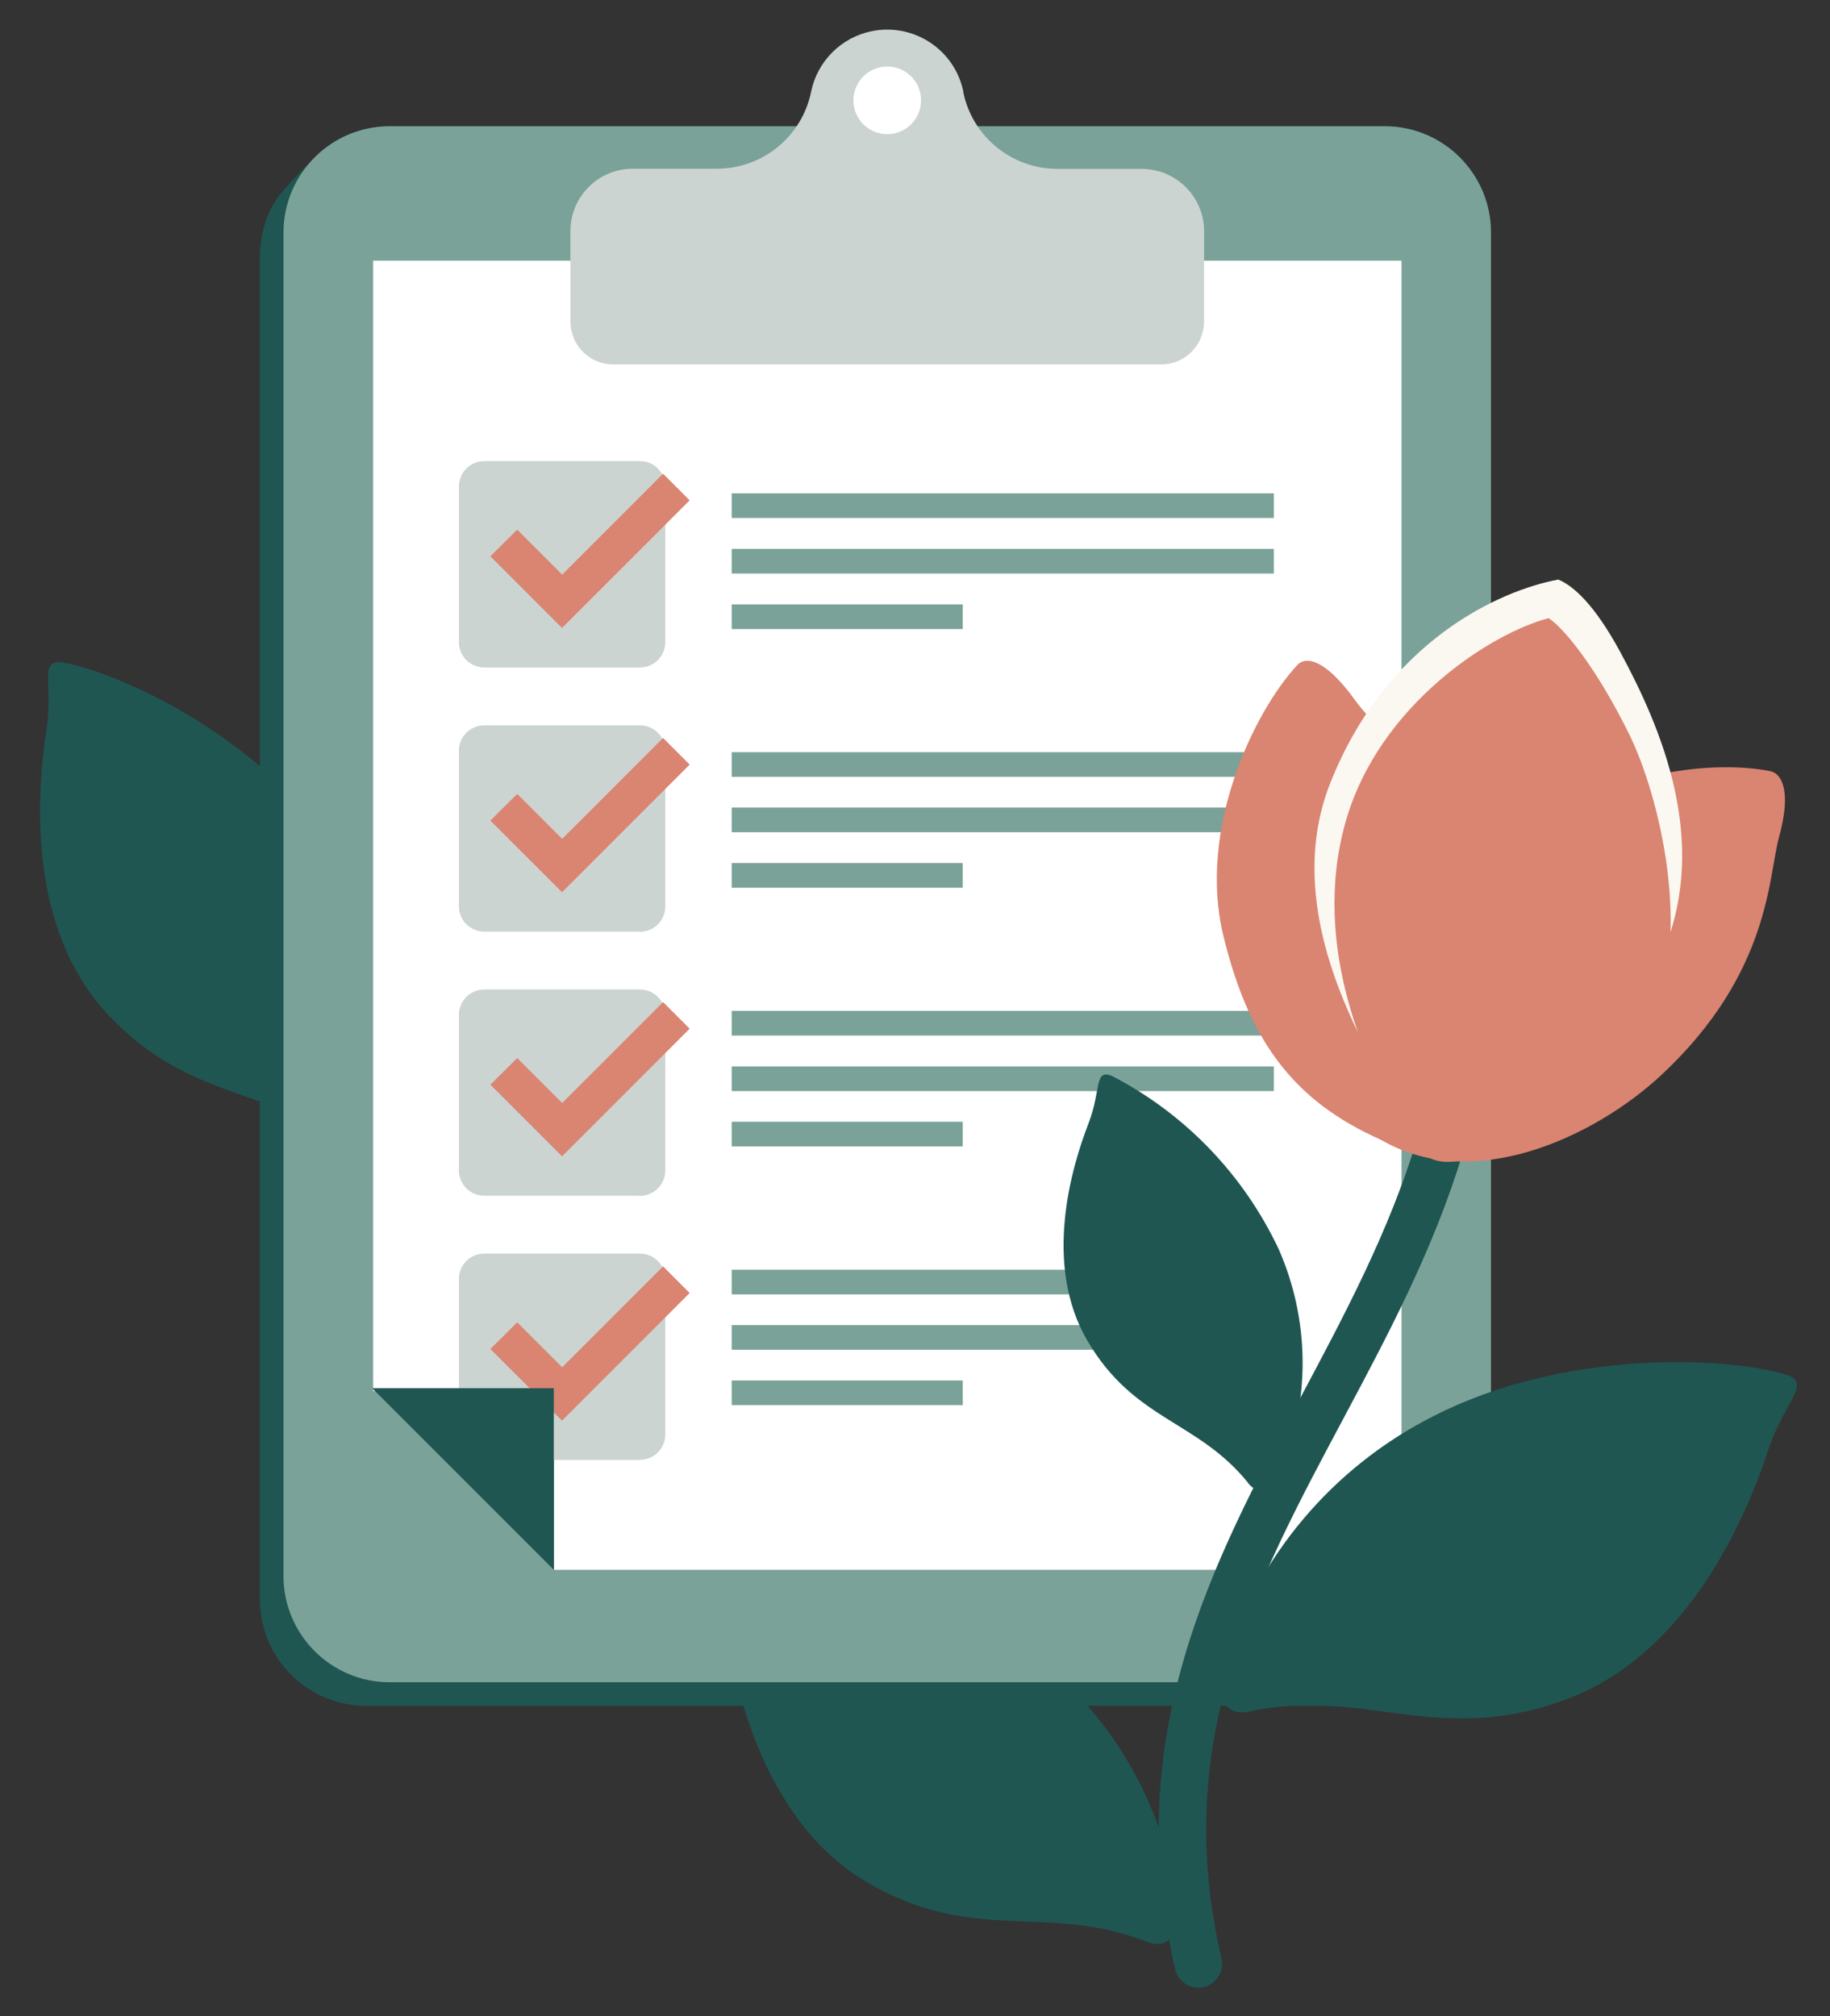
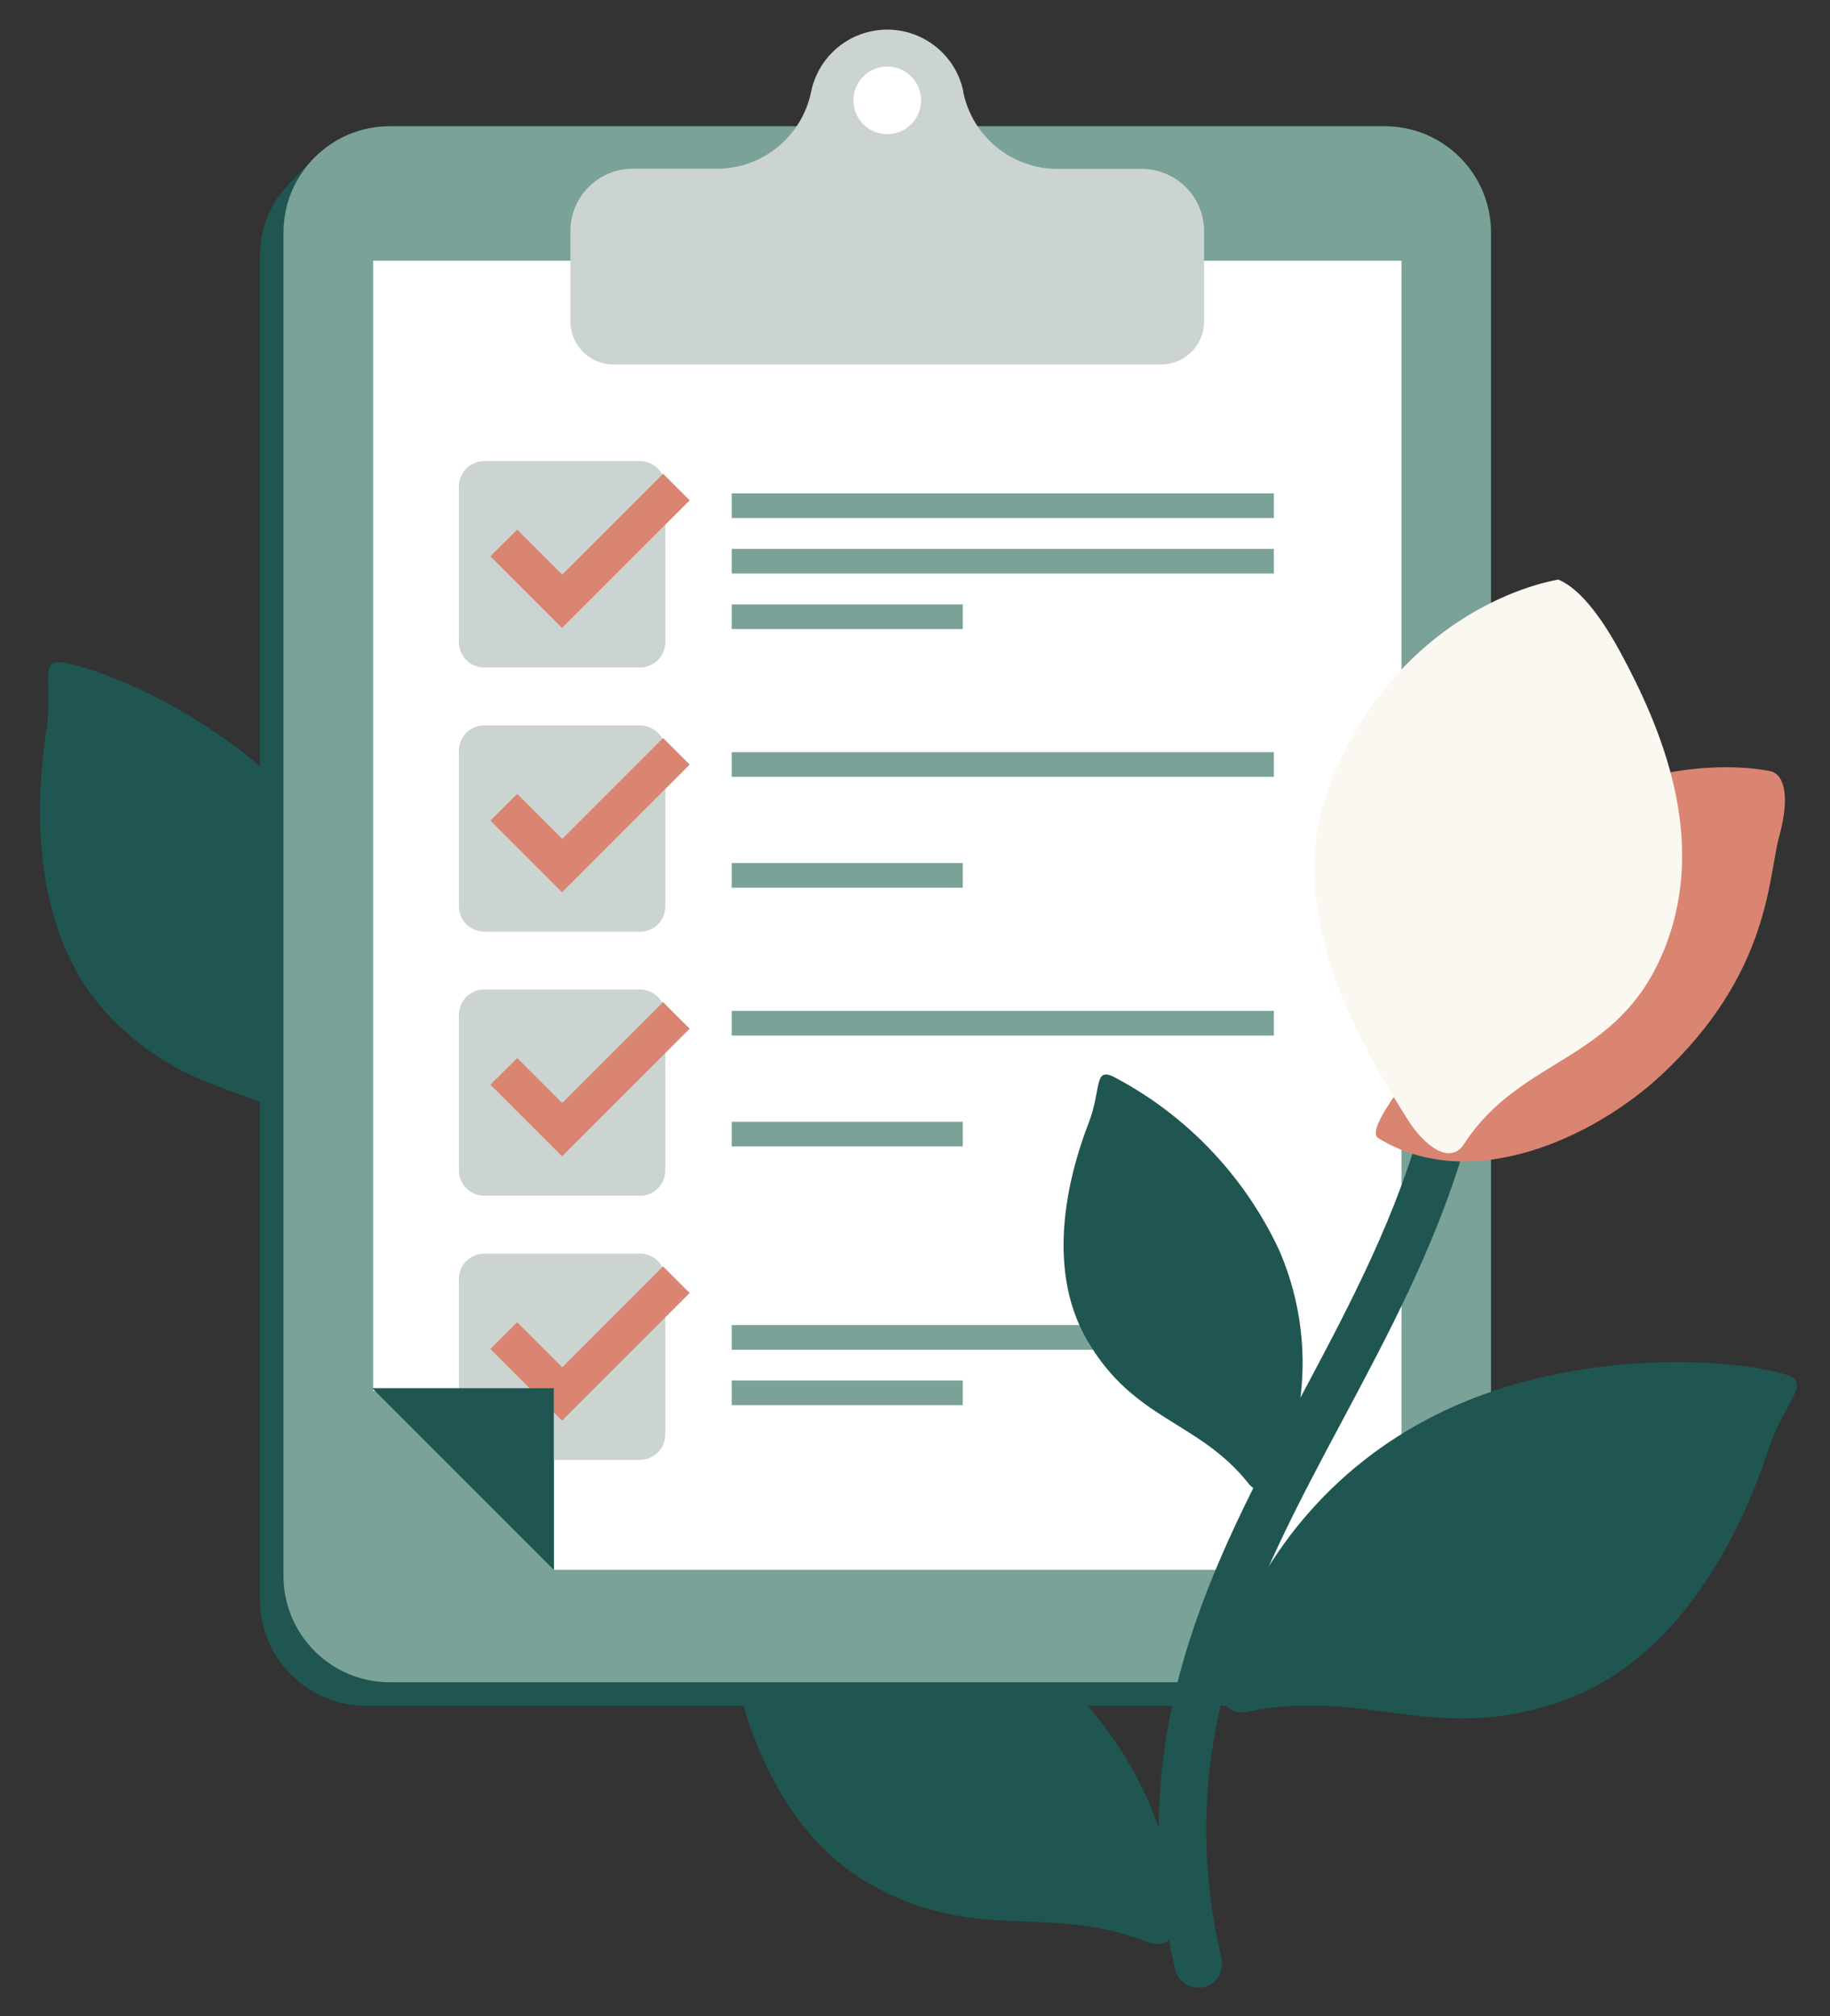
<svg xmlns="http://www.w3.org/2000/svg" id="Layer_1" data-name="Layer 1" viewBox="0 0 118 130">
  <rect x="0" y="0" width="118" height="130" fill="#333333" stroke="none" />
  <defs>
    <clipPath id="clippath">
      <rect x="2.59" y="1.91" width="113.28" height="126.25" style="fill: none;" />
    </clipPath>
  </defs>
  <g style="clip-path: url(#clippath);">
    <g id="Group_48" data-name="Group 48">
      <path id="Path_38" data-name="Path 38" d="M73.98,125.21c1.54,.61,2.11-.86,1.9-2.5-.85-6.47-4.29-12.32-9.53-16.21-6.74-5.06-15.99-6.27-19.69-5.84-1.72,.2-.24,1.45,.21,4.52,.59,3.96,2.54,12.45,9.14,16.25,6.89,3.97,11.54,1.24,17.97,3.79" style="fill: #1f5651;" />
      <path id="Path_39" data-name="Path 39" d="M22.94,74.28c1.3,1.04,2.27-.19,2.55-1.82,1.11-6.43-.44-13.04-4.29-18.31-4.93-6.83-13.41-10.73-17.07-11.42-1.7-.32-.66,1.31-1.14,4.38-.61,3.96-1.27,12.64,3.9,18.23,5.4,5.83,10.65,4.61,16.04,8.95" style="fill: #1f5651;" />
      <path id="Path_40" data-name="Path 40" d="M89.29,8.14H25.13c-1.31,0-2.6,.38-3.7,1.09-1.28,1.03-2.45,2.19-3.5,3.46-.77,1.13-1.17,2.46-1.17,3.83V103.14c0,3.78,3.07,6.85,6.85,6.85H87.77c1.34,0,2.66-.39,3.77-1.14,1.34-1.1,2.55-2.34,3.62-3.7,.65-1.06,.99-2.29,.98-3.53V14.99c0-3.78-3.07-6.85-6.85-6.85" style="fill: #1f5651;" />
      <path id="Path_41" data-name="Path 41" d="M89.29,108.47H25.13c-3.78,0-6.85-3.07-6.85-6.85V14.99c0-3.78,3.07-6.85,6.85-6.85H89.29c3.78,0,6.85,3.07,6.85,6.85V101.62c0,3.78-3.07,6.85-6.85,6.85" style="fill: #7ba298;" />
      <path id="Path_42" data-name="Path 42" d="M90.37,101.22H35.73v-11.53h-11.67V16.81H90.37V101.22Z" style="fill: #fff;" />
      <path id="Path_43" data-name="Path 43" d="M62.12,5.92h0c-.55-2.71-3.2-4.46-5.91-3.91-1.97,.4-3.51,1.94-3.91,3.91-.59,2.89-3.13,4.96-6.08,4.96h-5.42c-2.22,0-4.02,1.8-4.02,4.03v5.82c0,1.53,1.24,2.77,2.77,2.77h35.32c1.53,0,2.77-1.24,2.77-2.77v-5.82c0-2.22-1.8-4.02-4.03-4.02h-5.42c-2.95,0-5.49-2.07-6.08-4.96" style="fill: #ccd4d2;" />
      <path id="Path_44" data-name="Path 44" d="M59.39,6.47c0,1.2-.97,2.18-2.18,2.18-1.2,0-2.18-.97-2.18-2.18,0-1.2,.97-2.18,2.18-2.18,1.2,0,2.18,.97,2.18,2.18h0" style="fill: #fff;" />
      <rect id="Rectangle_98" data-name="Rectangle 98" x="47.18" y="31.81" width="34.96" height="1.59" style="fill: #7ba298;" />
      <rect id="Rectangle_99" data-name="Rectangle 99" x="47.18" y="35.39" width="34.96" height="1.59" style="fill: #7ba298;" />
      <rect id="Rectangle_100" data-name="Rectangle 100" x="47.18" y="38.97" width="14.9" height="1.59" style="fill: #7ba298;" />
      <rect id="Rectangle_101" data-name="Rectangle 101" x="47.18" y="48.5" width="34.96" height="1.59" style="fill: #7ba298;" />
-       <rect id="Rectangle_102" data-name="Rectangle 102" x="47.18" y="52.07" width="34.96" height="1.59" style="fill: #7ba298;" />
      <rect id="Rectangle_103" data-name="Rectangle 103" x="47.18" y="55.65" width="14.9" height="1.59" style="fill: #7ba298;" />
      <rect id="Rectangle_104" data-name="Rectangle 104" x="47.18" y="65.18" width="34.96" height="1.59" style="fill: #7ba298;" />
-       <rect id="Rectangle_105" data-name="Rectangle 105" x="47.18" y="68.76" width="34.96" height="1.59" style="fill: #7ba298;" />
      <rect id="Rectangle_106" data-name="Rectangle 106" x="47.18" y="72.33" width="14.9" height="1.59" style="fill: #7ba298;" />
-       <rect id="Rectangle_107" data-name="Rectangle 107" x="47.18" y="81.87" width="34.96" height="1.59" style="fill: #7ba298;" />
      <rect id="Rectangle_108" data-name="Rectangle 108" x="47.18" y="85.44" width="34.96" height="1.59" style="fill: #7ba298;" />
      <rect id="Rectangle_109" data-name="Rectangle 109" x="47.18" y="89.01" width="14.9" height="1.59" style="fill: #7ba298;" />
      <path id="Path_45" data-name="Path 45" d="M41.26,43.04h-10.03c-.91,0-1.64-.73-1.64-1.64v-10.03c0-.91,.73-1.64,1.64-1.64h10.03c.91,0,1.64,.73,1.64,1.64h0v10.03c0,.91-.73,1.64-1.64,1.64h0" style="fill: #ccd4d2;" />
      <path id="Path_46" data-name="Path 46" d="M42.76,30.54l-6.51,6.51-2.9-2.9-1.73,1.72,2.9,2.9,1.72,1.72,8.23-8.23-1.72-1.72Z" style="fill: #da8472;" />
      <path id="Path_47" data-name="Path 47" d="M41.26,60.07h-10.03c-.91,0-1.64-.73-1.64-1.64v-10.02c0-.91,.73-1.64,1.64-1.64h10.03c.91,0,1.64,.73,1.64,1.64h0v10.03c0,.91-.73,1.64-1.64,1.64h0" style="fill: #ccd4d2;" />
      <path id="Path_48" data-name="Path 48" d="M42.76,47.58l-6.51,6.51-2.9-2.9-1.73,1.72,2.9,2.9,1.72,1.72,8.23-8.23-1.72-1.72Z" style="fill: #da8472;" />
      <path id="Path_49" data-name="Path 49" d="M41.26,77.1h-10.03c-.91,0-1.64-.73-1.64-1.64v-10.02c0-.91,.74-1.64,1.64-1.64h10.03c.91,0,1.64,.73,1.64,1.64h0v10.03c0,.9-.74,1.64-1.64,1.64" style="fill: #ccd4d2;" />
      <path id="Path_50" data-name="Path 50" d="M42.76,64.61l-6.51,6.51-2.9-2.9-1.73,1.72,2.9,2.9,1.72,1.72,8.23-8.23-1.72-1.72Z" style="fill: #da8472;" />
      <path id="Path_51" data-name="Path 51" d="M41.26,94.14h-10.03c-.91,0-1.64-.73-1.64-1.64h0v-10.03c0-.91,.73-1.64,1.64-1.64h10.03c.91,0,1.64,.73,1.64,1.64h0v10.02c0,.91-.73,1.64-1.64,1.64h0" style="fill: #ccd4d2;" />
-       <path id="Path_52" data-name="Path 52" d="M42.76,81.65l-6.51,6.51-2.9-2.9-1.73,1.72,2.9,2.9,1.72,1.72,8.23-8.23-1.72-1.72Z" style="fill: #da8472;" />
+       <path id="Path_52" data-name="Path 52" d="M42.76,81.65l-6.51,6.51-2.9-2.9-1.73,1.72,2.9,2.9,1.72,1.72,8.23-8.23-1.72-1.72" style="fill: #da8472;" />
      <path id="Path_53" data-name="Path 53" d="M35.71,101.22l-11.71-11.71h11.71v11.71Z" style="fill: #1f5651;" />
      <path id="Path_54" data-name="Path 54" d="M77.27,128.16c-.72,0-1.34-.5-1.5-1.19-3.51-15.1,2.39-26.18,8.11-36.9,2.82-5.29,5.73-10.75,7.51-16.68,.23-.82,1.08-1.3,1.9-1.07,.82,.23,1.3,1.08,1.07,1.9,0,.02-.01,.04-.02,.06-1.87,6.22-4.86,11.83-7.75,17.25-5.7,10.68-11.08,20.77-7.83,34.74,.19,.83-.32,1.66-1.15,1.86-.12,.03-.23,.04-.35,.04" style="fill: #1f5651;" />
      <path id="Path_55" data-name="Path 55" d="M80.55,110.36c-1.81,.38-2.15-1.34-1.61-3.09,2.15-6.93,7.01-12.69,13.49-15.96,8.33-4.27,18.69-3.86,22.66-2.7,1.84,.54,0,1.63-1.08,4.91-1.39,4.22-5.12,13.15-13.06,16.07-8.28,3.05-12.87-.81-20.39,.76" style="fill: #1f5651;" />
      <path id="Path_56" data-name="Path 56" d="M80.49,95.64c.79,.97,1.71,.22,2.17-.93,1.85-4.56,1.77-9.67-.21-14.17-2.26-4.79-6.02-8.71-10.72-11.15-1.2-.51-.7,.86-1.54,3.04-1.09,2.81-2.97,9.1-.06,14.04,3.03,5.16,7.1,5.1,10.36,9.16" style="fill: #1f5651;" />
-       <path id="Path_57" data-name="Path 57" d="M94.89,72.43c-.04,1.39-4.01,1.82-5.26,1.31-5.87-2.42-9.01-6.23-10.75-13.42-1.65-6.81,1.92-14.36,4.77-17.44,.56-.6,1.84-.37,3.75,2.3,1.69,2.35,7.05,6.4,7.79,12.71,.76,6.59-.13,8.74-.3,14.54" style="fill: #da8472;" />
      <path id="Path_58" data-name="Path 58" d="M88.87,73.38c-1.16-.71,4.4-6.54,4.02-7.82-1.77-6.03,1.41-5.86,5.62-10.92,3.99-4.8,11.65-5.7,15.63-4.92,.77,.15,1.38,1.32,.58,4.23-.71,2.57-.55,8.8-7.6,15.37-4.31,4.01-12.26,7.75-18.26,4.06" style="fill: #da8472;" />
      <path id="Path_59" data-name="Path 59" d="M94.4,73.77c-.88,1.37-2.55,.15-3.65-1.61-2.58-4.13-8.32-13.24-4.97-21.68,3.62-9.13,10.91-12.41,14.7-13.11,.97,.4,2.34,1.61,4,4.68,2.67,4.93,5.68,12.09,2.84,19.15-2.96,7.37-9.23,6.86-12.91,12.56" style="fill: #faf8f0;" />
-       <path id="Path_60" data-name="Path 60" d="M94.22,74.83c-1.65,.29-2.54-.1-3.6-1.84-2.47-4.08-6.13-11.95-3.86-19.98,2.15-7.61,9.48-12.23,13.1-13.15,1.03,.67,3.16,3.34,5.21,7.52,1.83,3.73,4.23,12.85,1.25,19.13-3.11,6.56-7.29,7.47-12.1,8.33" style="fill: #da8472;" />
    </g>
  </g>
</svg>